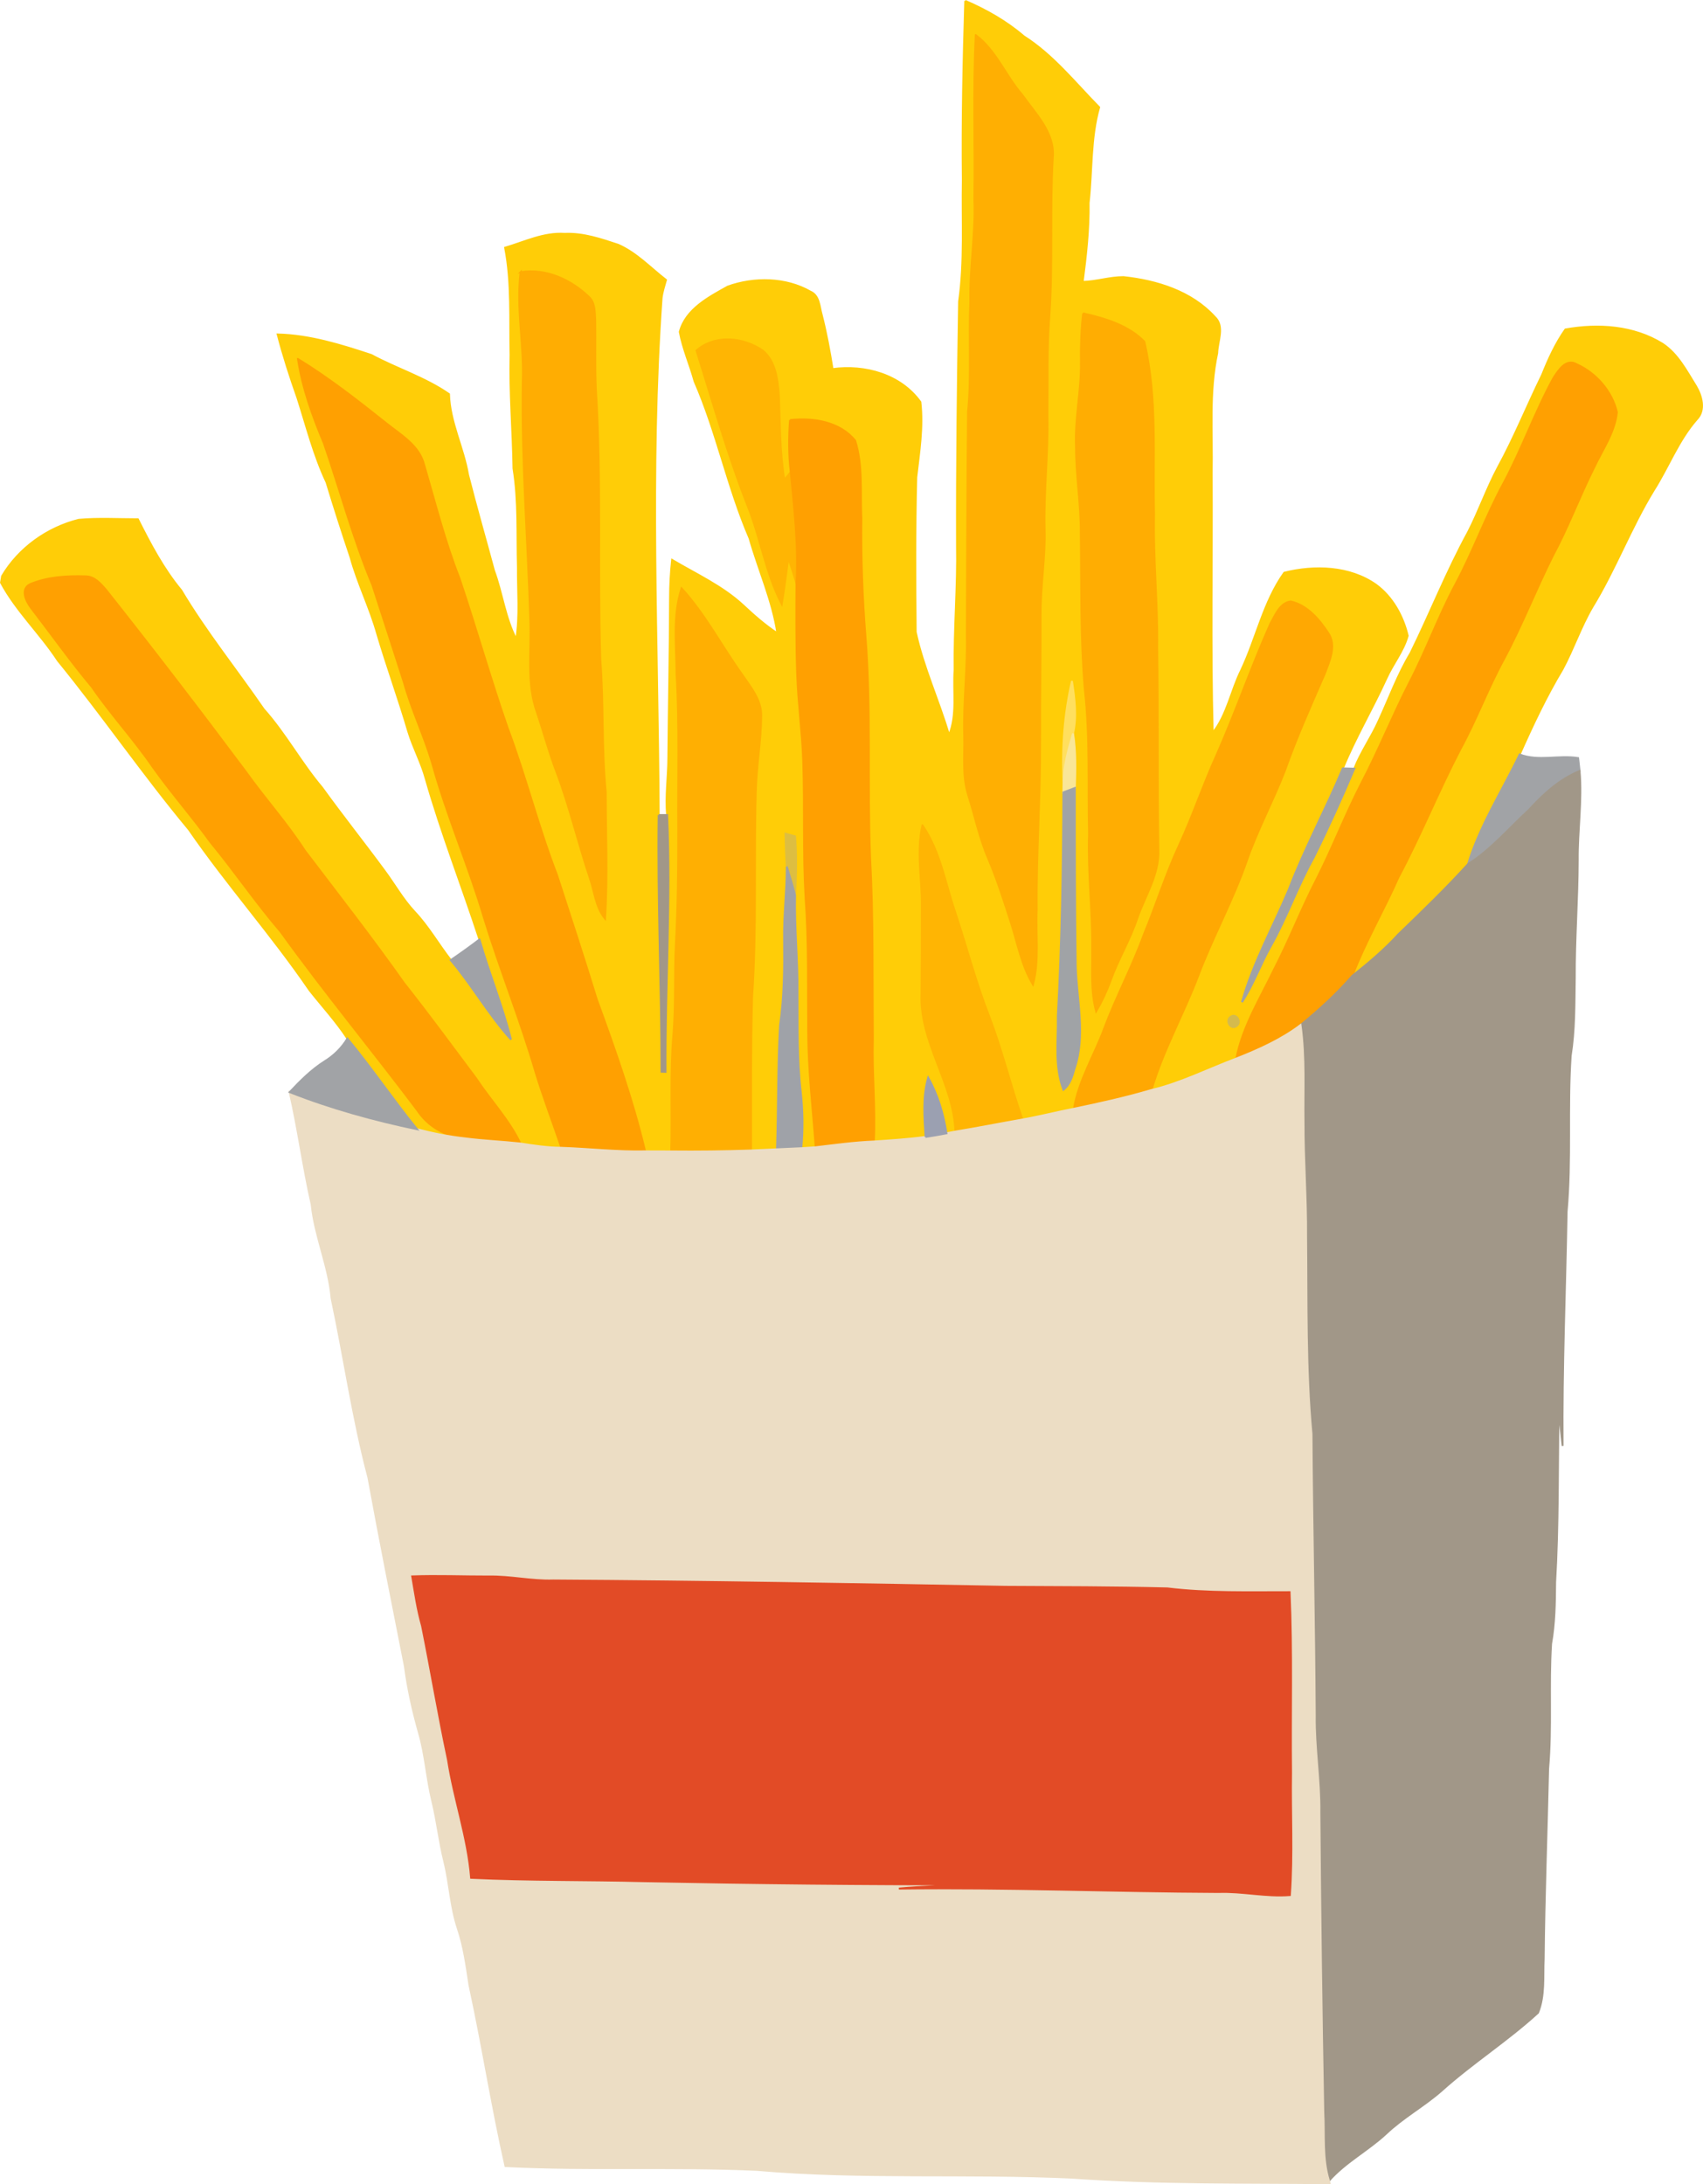
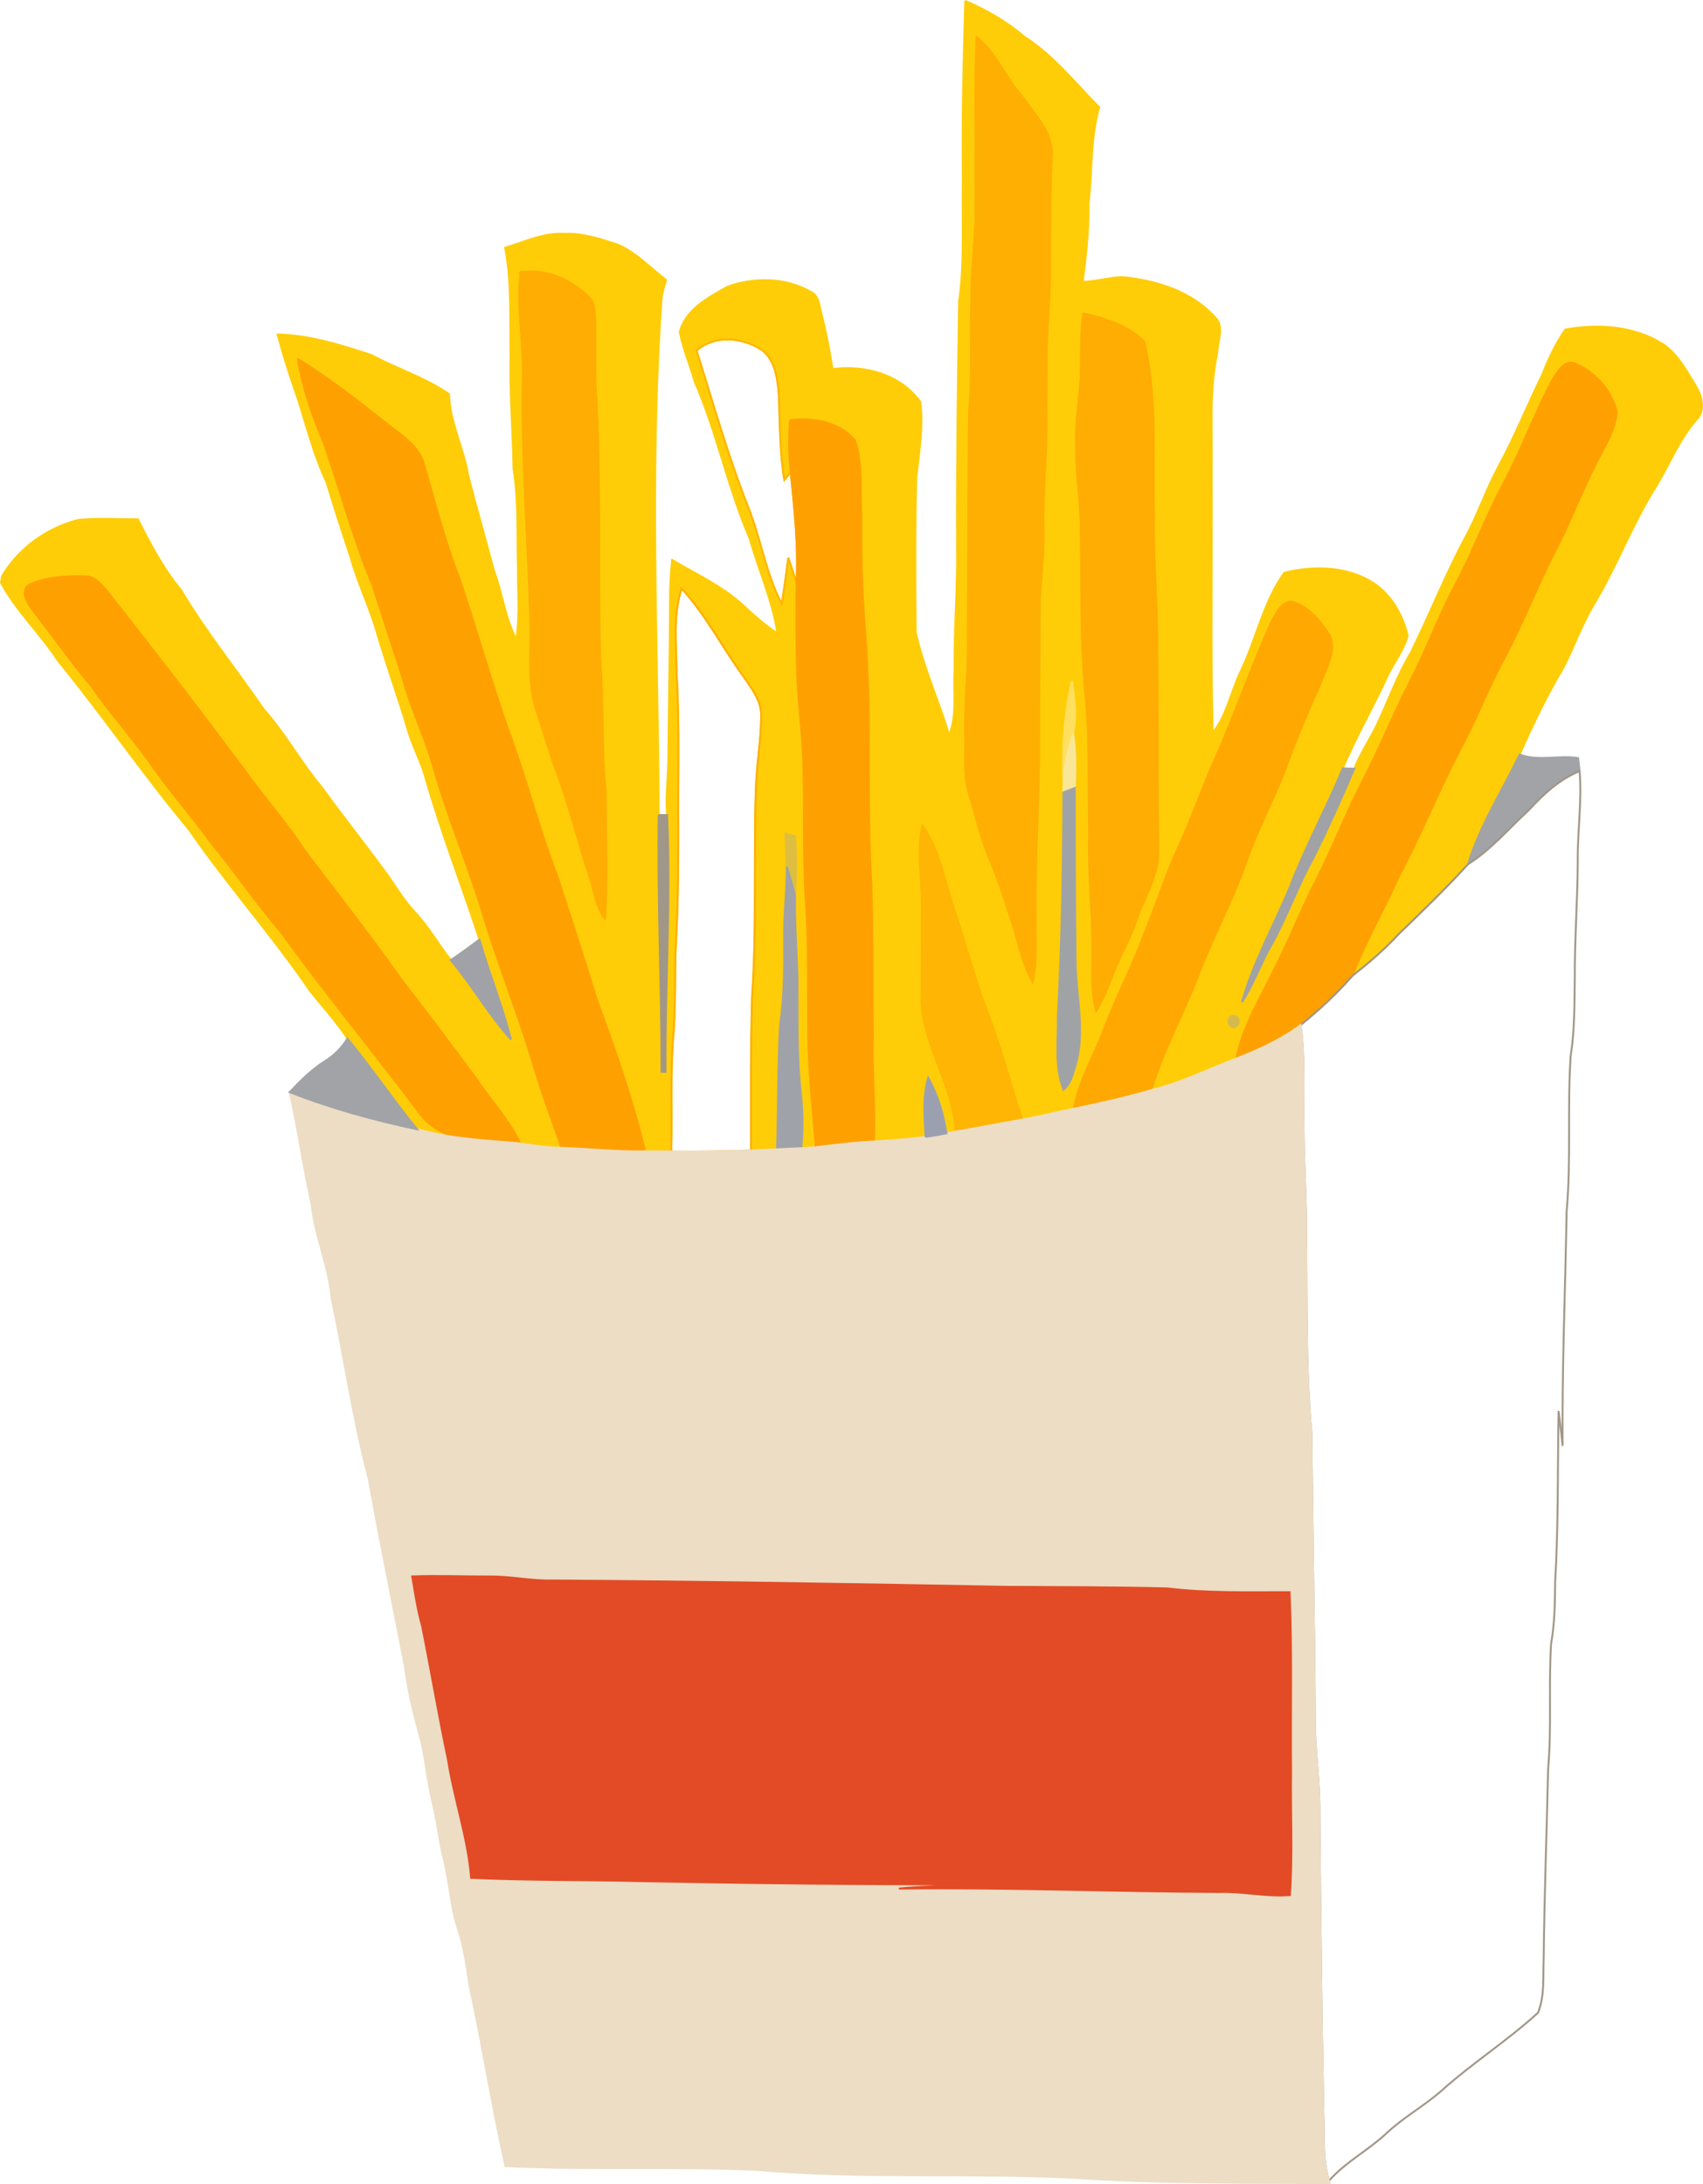
<svg xmlns="http://www.w3.org/2000/svg" width="448.14" height="574.75" version="1.1" viewBox="0 0 448.14 574.75">
  <g transform="translate(-3.47 -6.451)">
    <path d="m257.47 6.68c5.54 2.4 10.82 5.38 15.41 9.33 7.73 4.92 13.47 12.21 19.83 18.68-2.32 8.15-1.82 16.77-2.77 25.14 0.1 6.98-0.67 13.9-1.57 20.81 3.62-0.08 7.12-1.28 10.75-1.27 8.76 0.95 17.86 3.74 23.97 10.44 2.72 2.49 0.77 6.39 0.69 9.54-2.23 10.35-1.23 20.98-1.46 31.48 0.15 22.83-0.34 45.68 0.27 68.49 3.83-4.84 4.81-11.12 7.52-16.55 3.98-8.43 5.86-17.96 11.31-25.61 7.94-1.98 17.22-1.72 24.14 3.17 4.34 3.17 7.13 8.27 8.34 13.41-1.12 4.08-3.95 7.46-5.66 11.32-3.63 7.95-8.09 15.48-11.41 23.58-4.48 10.73-10.05 20.97-14.2 31.85-4.15 9.86-9.44 19.3-12.34 29.66 3.02-4.61 4.84-9.86 7.53-14.64 4.28-7.58 7.13-15.86 11.37-23.46 3.8-7.66 7.32-15.46 10.66-23.33 1.74-4.44 4.55-8.34 6.47-12.69 2.73-5.91 4.95-12.08 8.32-17.68 5.19-10.54 9.5-21.52 15.14-31.84 2.88-5.6 4.93-11.58 7.91-17.14 4.31-7.89 7.66-16.24 11.61-24.31 1.66-4.16 3.52-8.24 6.1-11.91 8.64-1.54 17.95-0.94 25.56 3.78 4.04 2.67 6.3 7.13 8.8 11.14 1.53 2.57 2.57 6.33 0.19 8.74-4.85 5.54-7.42 12.52-11.33 18.67-6.04 9.88-10.09 20.84-16.14 30.72-3.06 5.24-4.98 11.02-7.84 16.35-4.31 7.18-7.89 14.79-11.28 22.44-4.61 9.57-10.44 18.62-13.58 28.85-5.83 6.41-12.05 12.42-18.28 18.42-3.7 4.05-7.88 7.58-12.17 10.98 3.43-8.96 8.3-17.26 12.17-26.02 5.88-11.01 10.51-22.62 16.28-33.68 4.2-7.68 7.23-15.92 11.42-23.6 4.74-8.85 8.39-18.23 12.87-27.21 4.06-7.5 7-15.52 10.82-23.13 2.22-4.78 5.52-9.32 6.06-14.68-1.24-5.44-5.44-10.28-10.5-12.57-2.84-1.75-4.89 1.55-6.22 3.61-4.92 9.02-8.34 18.78-13.21 27.83-4.63 8.58-7.93 17.79-12.53 26.38-4.5 8.43-7.74 17.45-12.15 25.92-4.44 8.66-8.05 17.71-12.56 26.33-4.27 8.28-7.61 16.99-11.81 25.3-4.04 7.8-7.19 16.02-11.23 23.83-3.68 7.64-8.28 15.02-9.93 23.45-7.44 2.81-14.58 6.43-22.35 8.29 3.06-10.35 8.37-19.8 12.22-29.85 3.84-10.23 9.14-19.84 12.76-30.17 2.82-8.23 6.99-15.89 10.12-23.99 3.07-8.68 6.82-17.09 10.5-25.52 1.26-3.37 3.21-7.44 0.89-10.8-2.34-3.56-5.51-7.27-9.82-8.24-2.88 0.36-4.05 3.57-5.33 5.78-5.11 11.45-9.18 23.33-14.26 34.79-3.49 7.68-6.16 15.7-9.69 23.36-3.59 7.68-6.09 15.8-9.34 23.62-3.05 8.41-7.27 16.31-10.42 24.68-2.61 7.11-6.74 13.69-8.02 21.26-4.53 0.88-9 2.03-13.55 2.84-3.11-8.94-5.33-18.17-8.71-27.02-3.56-9.09-6.01-18.56-9.08-27.81-2.58-7.62-3.88-15.84-8.52-22.58-1.61 6.99-0.08 14.12-0.15 21.19 0.02 7.67-0.04 15.35-0.08 23.02-0.6 12.87 8.47 23.62 8.91 36.37-0.59 0.11-1.77 0.34-2.36 0.45-0.79-5.11-2.27-10.11-4.81-14.63-1.47 5.07-1 10.38-0.69 15.58-4.52 0.61-9.08 0.9-13.62 1.21 0.46-9-0.51-18-0.25-27-0.14-16 0.14-32.01-0.74-47.99-0.75-19.32 0.31-38.69-1.22-57.98-0.81-10.32-1.19-20.67-1.07-31.02-0.32-6.8 0.43-13.85-1.62-20.42-4.03-5.02-11.08-6.1-17.15-5.42-0.33 4.56-0.34 9.15 0.2 13.7-0.42 0.51-1.28 1.53-1.7 2.04-1.21-7.34-1.15-14.79-1.43-22.2-0.33-4.15-0.82-8.97-4.23-11.83-5.09-3.53-12.54-4.31-17.45-0.02 4.33 13.68 8.2 27.53 13.48 40.9 3.4 8.47 4.71 17.67 8.95 25.81 0.67-4.04 1.18-8.1 1.73-12.16 0.74 2.25 1.52 4.5 2.15 6.8-0.04 7.94-0.08 15.89 0.19 23.83 0.26 7.66 1.34 15.25 1.59 22.91 0.41 11.96-0.08 23.95 0.62 35.9 0.85 11.71 0.58 23.45 0.69 35.17 0.02 10.2 1.23 20.33 1.98 30.49-1.28 0.09-2.54 0.17-3.8 0.25 0.48-4.92 0.39-9.87-0.14-14.77-1.01-8.63-0.8-17.33-0.86-26 0.09-8.59-0.82-17.15-0.64-25.74 0.29-5.19 0.42-10.38 0-15.55-0.63-0.18-1.89-0.52-2.52-0.7 0.06 2.87 0.16 5.75 0.34 8.63 0.02 6.46-0.83 12.89-0.71 19.37 0.08 7.49 0.02 15-1.06 22.43-0.61 10.86-0.44 21.75-0.81 32.62-2.28 0.1-4.56 0.21-6.83 0.31 0.03-13.45-0.1-26.92 0.28-40.36 1.23-17.98 0.44-36.01 0.97-54.01 0.14-6.69 1.38-13.3 1.43-19.98 0.08-4.17-2.72-7.51-4.93-10.76-5.44-7.54-9.73-15.92-16.03-22.82-2.37 7.3-1.34 15.04-1.31 22.57 0.8 13.65 0.33 27.33 0.45 41 0.01 10-0.09 20.01-0.63 30-0.42 7.9 0.01 15.83-0.64 23.72-0.9 10.28-0.28 20.6-0.59 30.89-2.3-0.02-4.59-0.02-6.87-0.02-3.25-13.63-7.94-26.86-12.74-40-3.36-10.94-6.92-21.82-10.46-32.7-4.91-12.72-8.2-25.99-13-38.74-4.54-13.05-8.28-26.36-12.7-39.44-3.81-9.69-6.34-19.79-9.26-29.76-1.28-5.16-6.15-7.89-10-10.98-7.47-5.96-15.03-11.86-23.19-16.87 1.18 7.68 3.81 15.01 6.82 22.14 4.3 12.44 7.7 25.21 12.79 37.37 2.78 8.52 5.53 17.06 8.28 25.59 2.04 7.37 5.42 14.27 7.54 21.62 3.82 13.72 9.53 26.81 13.57 40.46 4.19 13.61 9.54 26.81 13.53 40.49 2.05 6.69 4.55 13.24 6.8 19.88-3.64-0.03-7.23-0.56-10.8-1.13-2.99-6.3-7.88-11.37-11.68-17.16-6.28-8.37-12.45-16.83-18.95-25.03-8.37-11.86-17.32-23.31-26.1-34.87-4.66-7.24-10.45-13.63-15.43-20.63-12.09-16.2-24.4-32.23-36.95-48.08-1.41-1.6-3.02-3.49-5.35-3.47-4.9-0.15-10.03 0.15-14.59 2.08-2.57 1.31-1.05 4.44 0.23 6.15 5.35 6.96 10.42 14.13 16.06 20.86 4.99 7.28 11.02 13.78 16.01 21.06 4.82 6.79 10.33 13.05 15.2 19.8 6.35 7.69 11.93 15.96 18.43 23.52 11.54 16.02 24.13 31.24 35.98 47.01 2.84 4.33 7.5 6.93 12.62 7.42-4.29-0.47-8.51-1.31-12.68-2.41-6.31-7.8-11.94-16.12-18.32-23.86-2.96-4.53-6.63-8.49-9.96-12.72-9.95-14.57-21.74-27.78-31.75-42.3-12-14.42-22.63-29.92-34.48-44.45-4.64-7.1-10.95-13.01-14.97-20.5 0.07-0.43 0.22-1.29 0.29-1.72 4.39-7.39 11.85-12.72 20.15-14.81 5.17-0.47 10.39-0.15 15.58-0.15 3.28 6.53 6.7 13.04 11.39 18.69 6.51 10.93 14.51 20.84 21.71 31.3 5.73 6.41 9.8 14.05 15.35 20.61 5.28 7.33 10.92 14.4 16.28 21.68 2.73 3.64 4.94 7.67 8.07 11.01 3.65 3.87 6.28 8.53 9.54 12.72 5.63 6.69 9.97 14.39 15.84 20.89-2.24-8.93-5.77-17.47-8.29-26.32-4.61-14.13-10.04-27.98-14.13-42.28-1.15-4.25-3.29-8.15-4.57-12.34-2.54-8.67-5.63-17.14-8.19-25.79-1.93-6.89-5.16-13.3-7.04-20.19-2.2-6.54-4.3-13.1-6.31-19.7-3.36-7.13-5.27-14.8-7.67-22.28-1.94-5.48-3.72-11.01-5.19-16.63 8.48 0.22 16.66 2.77 24.64 5.41 6.72 3.63 14.13 5.9 20.44 10.29 0.23 7.41 3.8 14.04 5.02 21.26 2.13 8.42 4.55 16.77 6.81 25.17 2.2 5.95 2.91 12.39 5.87 18.09 1-6.24 0.38-12.58 0.44-18.86-0.25-8.7 0.22-17.48-1.17-26.1-0.15-9.97-1.02-19.91-0.77-29.89-0.22-9.41 0.36-18.9-1.43-28.19 5.14-1.53 10.18-4.02 15.67-3.65 4.87-0.23 9.53 1.38 14.08 2.88 4.82 2.12 8.47 6.07 12.58 9.25-0.43 1.58-0.97 3.14-1.16 4.79-3.2 45.28-0.96 90.67-0.76 136.01-0.33 22.52 0.75 45.03 0.76 67.55 0.26 0.01 0.78 0.02 1.04 0.03-0.14-22.52 1.45-45.05 0.42-67.57-0.47-5.04 0.32-10.06 0.32-15.1 0.11-14 0.42-27.99 0.45-41.99 0-3.37 0.18-6.72 0.54-10.05 6.38 3.78 13.27 6.9 18.75 12 2.82 2.64 5.73 5.2 8.97 7.33-1.31-8.63-4.96-16.68-7.34-25.04-5.79-13.4-8.61-27.89-14.46-41.27-1.2-4.38-3.08-8.57-3.9-13.03 1.57-5.97 7.64-9.13 12.65-11.92 6.89-2.48 15.24-2.37 21.69 1.32 2.41 1.04 2.36 3.87 2.99 6.06 1.21 4.72 2.1 9.52 2.87 14.34 8.53-1.16 17.91 1.42 23.11 8.66 0.77 6.61-0.32 13.25-1.08 19.82-0.34 13.56-0.28 27.14-0.15 40.7 2.01 9.31 6.1 18.03 8.78 27.16 2.23-5.46 1.04-11.45 1.46-17.18-0.15-10.98 0.84-21.93 0.63-32.91-0.06-21.36 0.2-42.71 0.55-64.06 1.49-10.58 0.78-21.29 0.98-31.94-0.18-15.73 0.16-31.44 0.64-47.15m2.77 9.01c-0.73 14.36-0.15 28.76-0.37 43.14 0.39 9.03-1.25 17.98-1.05 27.01-0.43 9.65 0.34 19.32-0.61 28.96-0.22 19.67-0.21 39.35-0.32 59.03 0.2 8.68-0.93 17.32-0.69 26 0.16 5.26-0.56 10.68 1.05 15.8 1.78 5.58 2.95 11.38 5.29 16.78 2.34 5.53 4.17 11.25 6 16.96 1.74 5.44 2.76 11.19 5.75 16.15 1.71-6.43 0.68-13.13 0.99-19.69-0.15-14.68 0.97-29.33 0.88-44-0.03-11.34 0.17-22.67 0.14-34-0.02-7.35 1.26-14.64 1.05-22-0.27-10.01 0.98-19.99 0.75-30 0.11-8.81-0.17-17.63 0.51-26.41 0.96-13.78 0.09-27.61 0.89-41.39 0.65-6.61-4.52-11.63-8.03-16.61-4.37-5.03-6.8-11.62-12.23-15.73m-119.77 62.38c-1.2 9.59 0.96 19.14 0.57 28.75-0.35 21.03 1.35 42 1.99 63.01 0.32 8.09-1.06 16.5 1.81 24.28 1.76 5.23 3.18 10.58 5.17 15.74 3.38 9 5.58 18.38 8.63 27.5 1.29 3.63 1.52 7.75 4.04 10.84 0.72-11.11 0.19-22.27 0.18-33.4-1.14-11.63-0.51-23.33-1.44-34.98-0.72-23.64 0.35-47.33-1.16-70.95-0.27-6.03-0.06-12.06-0.16-18.09-0.16-2.15 0.03-4.69-1.73-6.25-4.71-4.51-11.28-7.53-17.9-6.45m148.03 10.85c-0.52 4.28-0.64 8.6-0.59 12.92 0.13 7.38-1.61 14.66-1.29 22.06-0.02 7.66 1.32 15.26 1.26 22.93 0.18 13.68-0.11 27.38 1.06 41.02 1.41 12.61 0.81 25.32 1.11 37.98-0.35 10.01 0.92 19.98 0.83 30 0.1 5.59-0.46 11.28 1.04 16.75 1.52-2.59 2.79-5.32 3.81-8.14 1.98-5.53 5.06-10.58 6.93-16.15 2.07-6.08 5.97-11.77 5.63-18.43-0.29-17.68-0.05-35.36-0.31-53.04 0.16-11.67-1.09-23.31-0.82-34.99-0.38-15.15 0.92-30.62-2.57-45.48-4.15-4.28-10.38-6.16-16.09-7.43m-5.16 123.26c-0.01 0.69-0.03 2.08-0.04 2.77-0.07 19.62-0.41 39.26-1.46 58.86 0.12 6.47-0.9 13.19 1.47 19.4 1.74-1.36 2.32-3.49 2.9-5.51 2.99-8.78 0.58-18.11 0.33-27.1-0.23-15.6-0.23-31.2-0.23-46.8 0.17-4.78 0.28-9.6-0.47-14.34 1.04-4.55 0.39-9.27-0.29-13.81-1.99 8.68-2.64 17.64-2.21 26.53m43.95 61.86c-1.49 0.96 0.08 3.56 1.57 2.39 1.47-0.98-0.09-3.59-1.57-2.39z" fill="#ffcd07" />
    <path d="m257.47 6.68c5.54 2.4 10.82 5.38 15.41 9.33 7.73 4.92 13.47 12.21 19.83 18.68-2.32 8.15-1.82 16.77-2.77 25.14 0.1 6.98-0.67 13.9-1.57 20.81 3.62-0.08 7.12-1.28 10.75-1.27 8.76 0.95 17.86 3.74 23.97 10.44 2.72 2.49 0.77 6.39 0.69 9.54-2.23 10.35-1.23 20.98-1.46 31.48 0.15 22.83-0.34 45.68 0.27 68.49 3.83-4.84 4.81-11.12 7.52-16.55 3.98-8.43 5.86-17.96 11.31-25.61 7.94-1.98 17.22-1.72 24.14 3.17 4.34 3.17 7.13 8.27 8.34 13.41-1.12 4.08-3.95 7.46-5.66 11.32-3.63 7.95-8.09 15.48-11.41 23.58-4.48 10.73-10.05 20.97-14.2 31.85-4.15 9.86-9.44 19.3-12.34 29.66 3.02-4.61 4.84-9.86 7.53-14.64 4.28-7.58 7.13-15.86 11.37-23.46 3.8-7.66 7.32-15.46 10.66-23.33 1.74-4.44 4.55-8.34 6.47-12.69 2.73-5.91 4.95-12.08 8.32-17.68 5.19-10.54 9.5-21.52 15.14-31.84 2.88-5.6 4.93-11.58 7.91-17.14 4.31-7.89 7.66-16.24 11.61-24.31 1.66-4.16 3.52-8.24 6.1-11.91 8.64-1.54 17.95-0.94 25.56 3.78 4.04 2.67 6.3 7.13 8.8 11.14 1.53 2.57 2.57 6.33 0.19 8.74-4.85 5.54-7.42 12.52-11.33 18.67-6.04 9.88-10.09 20.84-16.14 30.72-3.06 5.24-4.98 11.02-7.84 16.35-4.31 7.18-7.89 14.79-11.28 22.44-4.61 9.57-10.44 18.62-13.58 28.85-5.83 6.41-12.05 12.42-18.28 18.42-3.7 4.05-7.88 7.58-12.17 10.98 3.43-8.96 8.3-17.26 12.17-26.02 5.88-11.01 10.51-22.62 16.28-33.68 4.2-7.68 7.23-15.92 11.42-23.6 4.74-8.85 8.39-18.23 12.87-27.21 4.06-7.5 7-15.52 10.82-23.13 2.22-4.78 5.52-9.32 6.06-14.68-1.24-5.44-5.44-10.28-10.5-12.57-2.84-1.75-4.89 1.55-6.22 3.61-4.92 9.02-8.34 18.78-13.21 27.83-4.63 8.58-7.93 17.79-12.53 26.38-4.5 8.43-7.74 17.45-12.15 25.92-4.44 8.66-8.05 17.71-12.56 26.33-4.27 8.28-7.61 16.99-11.81 25.3-4.04 7.8-7.19 16.02-11.23 23.83-3.68 7.64-8.28 15.02-9.93 23.45-7.44 2.81-14.58 6.43-22.35 8.29 3.06-10.35 8.37-19.8 12.22-29.85 3.84-10.23 9.14-19.84 12.76-30.17 2.82-8.23 6.99-15.89 10.12-23.99 3.07-8.68 6.82-17.09 10.5-25.52 1.26-3.37 3.21-7.44 0.89-10.8-2.34-3.56-5.51-7.27-9.82-8.24-2.88 0.36-4.05 3.57-5.33 5.78-5.11 11.45-9.18 23.33-14.26 34.79-3.49 7.68-6.16 15.7-9.69 23.36-3.59 7.68-6.09 15.8-9.34 23.62-3.05 8.41-7.27 16.31-10.42 24.68-2.61 7.11-6.74 13.69-8.02 21.26-4.53 0.88-9 2.03-13.55 2.84-3.11-8.94-5.33-18.17-8.71-27.02-3.56-9.09-6.01-18.56-9.08-27.81-2.58-7.62-3.88-15.84-8.52-22.58-1.61 6.99-0.08 14.12-0.15 21.19 0.02 7.67-0.04 15.35-0.08 23.02-0.6 12.87 8.47 23.62 8.91 36.37-0.59 0.11-1.77 0.34-2.36 0.45-0.79-5.11-2.27-10.11-4.81-14.63-1.47 5.07-1 10.38-0.69 15.58-4.52 0.61-9.08 0.9-13.62 1.21 0.46-9-0.51-18-0.25-27-0.14-16 0.14-32.01-0.74-47.99-0.75-19.32 0.31-38.69-1.22-57.98-0.81-10.32-1.19-20.67-1.07-31.02-0.32-6.8 0.43-13.85-1.62-20.42-4.03-5.02-11.08-6.1-17.15-5.42-0.33 4.56-0.34 9.15 0.2 13.7-0.42 0.51-1.28 1.53-1.7 2.04-1.21-7.34-1.15-14.79-1.43-22.2-0.33-4.15-0.82-8.97-4.23-11.83-5.09-3.53-12.54-4.31-17.45-0.02 4.33 13.68 8.2 27.53 13.48 40.9 3.4 8.47 4.71 17.67 8.95 25.81 0.67-4.04 1.18-8.1 1.73-12.16 0.74 2.25 1.52 4.5 2.15 6.8-0.04 7.94-0.08 15.89 0.19 23.83 0.26 7.66 1.34 15.25 1.59 22.91 0.41 11.96-0.08 23.95 0.62 35.9 0.85 11.71 0.58 23.45 0.69 35.17 0.02 10.2 1.23 20.33 1.98 30.49-1.28 0.09-2.54 0.17-3.8 0.25 0.48-4.92 0.39-9.87-0.14-14.77-1.01-8.63-0.8-17.33-0.86-26 0.09-8.59-0.82-17.15-0.64-25.74 0.29-5.19 0.42-10.38 0-15.55-0.63-0.18-1.89-0.52-2.52-0.7 0.06 2.87 0.16 5.75 0.34 8.63 0.02 6.46-0.83 12.89-0.71 19.37 0.08 7.49 0.02 15-1.06 22.43-0.61 10.86-0.44 21.75-0.81 32.62-2.28 0.1-4.56 0.21-6.83 0.31 0.03-13.45-0.1-26.92 0.28-40.36 1.23-17.98 0.44-36.01 0.97-54.01 0.14-6.69 1.38-13.3 1.43-19.98 0.08-4.17-2.72-7.51-4.93-10.76-5.44-7.54-9.73-15.92-16.03-22.82-2.37 7.3-1.34 15.04-1.31 22.57 0.8 13.65 0.33 27.33 0.45 41 0.01 10-0.09 20.01-0.63 30-0.42 7.9 0.01 15.83-0.64 23.72-0.9 10.28-0.28 20.6-0.59 30.89-2.3-0.02-4.59-0.02-6.87-0.02-3.25-13.63-7.94-26.86-12.74-40-3.36-10.94-6.92-21.82-10.46-32.7-4.91-12.72-8.2-25.99-13-38.74-4.54-13.05-8.28-26.36-12.7-39.44-3.81-9.69-6.34-19.79-9.26-29.76-1.28-5.16-6.15-7.89-10-10.98-7.47-5.96-15.03-11.86-23.19-16.87 1.18 7.68 3.81 15.01 6.82 22.14 4.3 12.44 7.7 25.21 12.79 37.37 2.78 8.52 5.53 17.06 8.28 25.59 2.04 7.37 5.42 14.27 7.54 21.62 3.82 13.72 9.53 26.81 13.57 40.46 4.19 13.61 9.54 26.81 13.53 40.49 2.05 6.69 4.55 13.24 6.8 19.88-3.64-0.03-7.23-0.56-10.8-1.13-2.99-6.3-7.88-11.37-11.68-17.16-6.28-8.37-12.45-16.83-18.95-25.03-8.37-11.86-17.32-23.31-26.1-34.87-4.66-7.24-10.45-13.63-15.43-20.63-12.09-16.2-24.4-32.23-36.95-48.08-1.41-1.6-3.02-3.49-5.35-3.47-4.9-0.15-10.03 0.15-14.59 2.08-2.57 1.31-1.05 4.44 0.23 6.15 5.35 6.96 10.42 14.13 16.06 20.86 4.99 7.28 11.02 13.78 16.01 21.06 4.82 6.79 10.33 13.05 15.2 19.8 6.35 7.69 11.93 15.96 18.43 23.52 11.54 16.02 24.13 31.24 35.98 47.01 2.84 4.33 7.5 6.93 12.62 7.42-4.29-0.47-8.51-1.31-12.68-2.41-6.31-7.8-11.94-16.12-18.32-23.86-2.96-4.53-6.63-8.49-9.96-12.72-9.95-14.57-21.74-27.78-31.75-42.3-12-14.42-22.63-29.92-34.48-44.45-4.64-7.1-10.95-13.01-14.97-20.5 0.07-0.43 0.22-1.29 0.29-1.72 4.39-7.39 11.85-12.72 20.15-14.81 5.17-0.47 10.39-0.15 15.58-0.15 3.28 6.53 6.7 13.04 11.39 18.69 6.51 10.93 14.51 20.84 21.71 31.3 5.73 6.41 9.8 14.05 15.35 20.61 5.28 7.33 10.92 14.4 16.28 21.68 2.73 3.64 4.94 7.67 8.07 11.01 3.65 3.87 6.28 8.53 9.54 12.72 5.63 6.69 9.97 14.39 15.84 20.89-2.24-8.93-5.77-17.47-8.29-26.32-4.61-14.13-10.04-27.98-14.13-42.28-1.15-4.25-3.29-8.15-4.57-12.34-2.54-8.67-5.63-17.14-8.19-25.79-1.93-6.89-5.16-13.3-7.04-20.19-2.2-6.54-4.3-13.1-6.31-19.7-3.36-7.13-5.27-14.8-7.67-22.28-1.94-5.48-3.72-11.01-5.19-16.63 8.48 0.22 16.66 2.77 24.64 5.41 6.72 3.63 14.13 5.9 20.44 10.29 0.23 7.41 3.8 14.04 5.02 21.26 2.13 8.42 4.55 16.77 6.81 25.17 2.2 5.95 2.91 12.39 5.87 18.09 1-6.24 0.38-12.58 0.44-18.86-0.25-8.7 0.22-17.48-1.17-26.1-0.15-9.97-1.02-19.91-0.77-29.89-0.22-9.41 0.36-18.9-1.43-28.19 5.14-1.53 10.18-4.02 15.67-3.65 4.87-0.23 9.53 1.38 14.08 2.88 4.82 2.12 8.47 6.07 12.58 9.25-0.43 1.58-0.97 3.14-1.16 4.79-3.2 45.28-0.96 90.67-0.76 136.01-0.33 22.52 0.75 45.03 0.76 67.55 0.26 0.01 0.78 0.02 1.04 0.03-0.14-22.52 1.45-45.05 0.42-67.57-0.47-5.04 0.32-10.06 0.32-15.1 0.11-14 0.42-27.99 0.45-41.99 0-3.37 0.18-6.72 0.54-10.05 6.38 3.78 13.27 6.9 18.75 12 2.82 2.64 5.73 5.2 8.97 7.33-1.31-8.63-4.96-16.68-7.34-25.04-5.79-13.4-8.61-27.89-14.46-41.27-1.2-4.38-3.08-8.57-3.9-13.03 1.57-5.97 7.64-9.13 12.65-11.92 6.89-2.48 15.24-2.37 21.69 1.32 2.41 1.04 2.36 3.87 2.99 6.06 1.21 4.72 2.1 9.52 2.87 14.34 8.53-1.16 17.91 1.42 23.11 8.66 0.77 6.61-0.32 13.25-1.08 19.82-0.34 13.56-0.28 27.14-0.15 40.7 2.01 9.31 6.1 18.03 8.78 27.16 2.23-5.46 1.04-11.45 1.46-17.18-0.15-10.98 0.84-21.93 0.63-32.91-0.06-21.36 0.2-42.71 0.55-64.06 1.49-10.58 0.78-21.29 0.98-31.94-0.18-15.73 0.16-31.44 0.64-47.15m2.77 9.01c-0.73 14.36-0.15 28.76-0.37 43.14 0.39 9.03-1.25 17.98-1.05 27.01-0.43 9.65 0.34 19.32-0.61 28.96-0.22 19.67-0.21 39.35-0.32 59.03 0.2 8.68-0.93 17.32-0.69 26 0.16 5.26-0.56 10.68 1.05 15.8 1.78 5.58 2.95 11.38 5.29 16.78 2.34 5.53 4.17 11.25 6 16.96 1.74 5.44 2.76 11.19 5.75 16.15 1.71-6.43 0.68-13.13 0.99-19.69-0.15-14.68 0.97-29.33 0.88-44-0.03-11.34 0.17-22.67 0.14-34-0.02-7.35 1.26-14.64 1.05-22-0.27-10.01 0.98-19.99 0.75-30 0.11-8.81-0.17-17.63 0.51-26.41 0.96-13.78 0.09-27.61 0.89-41.39 0.65-6.61-4.52-11.63-8.03-16.61-4.37-5.03-6.8-11.62-12.23-15.73m-119.77 62.38c-1.2 9.59 0.96 19.14 0.57 28.75-0.35 21.03 1.35 42 1.99 63.01 0.32 8.09-1.06 16.5 1.81 24.28 1.76 5.23 3.18 10.58 5.17 15.74 3.38 9 5.58 18.38 8.63 27.5 1.29 3.63 1.52 7.75 4.04 10.84 0.72-11.11 0.19-22.27 0.18-33.4-1.14-11.63-0.51-23.33-1.44-34.98-0.72-23.64 0.35-47.33-1.16-70.95-0.27-6.03-0.06-12.06-0.16-18.09-0.16-2.15 0.03-4.69-1.73-6.25-4.71-4.51-11.28-7.53-17.9-6.45m148.03 10.85c-0.52 4.28-0.64 8.6-0.59 12.92 0.13 7.38-1.61 14.66-1.29 22.06-0.02 7.66 1.32 15.26 1.26 22.93 0.18 13.68-0.11 27.38 1.06 41.02 1.41 12.61 0.81 25.32 1.11 37.98-0.35 10.01 0.92 19.98 0.83 30 0.1 5.59-0.46 11.28 1.04 16.75 1.52-2.59 2.79-5.32 3.81-8.14 1.98-5.53 5.06-10.58 6.93-16.15 2.07-6.08 5.97-11.77 5.63-18.43-0.29-17.68-0.05-35.36-0.31-53.04 0.16-11.67-1.09-23.31-0.82-34.99-0.38-15.15 0.92-30.62-2.57-45.48-4.15-4.28-10.38-6.16-16.09-7.43m-5.16 123.26c-0.01 0.69-0.03 2.08-0.04 2.77-0.07 19.62-0.41 39.26-1.46 58.86 0.12 6.47-0.9 13.19 1.47 19.4 1.74-1.36 2.32-3.49 2.9-5.51 2.99-8.78 0.58-18.11 0.33-27.1-0.23-15.6-0.23-31.2-0.23-46.8 0.17-4.78 0.28-9.6-0.47-14.34 1.04-4.55 0.39-9.27-0.29-13.81-1.99 8.68-2.64 17.64-2.21 26.53m43.95 61.86c-1.49 0.96 0.08 3.56 1.57 2.39 1.47-0.98-0.09-3.59-1.57-2.39z" fill-opacity="0" stroke="#ffcd07" stroke-width=".5" />
    <path d="m260.24 15.69c5.43 4.11 7.86 10.7 12.23 15.73 3.51 4.98 8.68 10 8.03 16.61-0.8 13.78 0.07 27.61-0.89 41.39-0.68 8.78-0.4 17.6-0.51 26.41 0.23 10.01-1.02 19.99-0.75 30 0.21 7.36-1.07 14.65-1.05 22 0.03 11.33-0.17 22.66-0.14 34 0.09 14.67-1.03 29.32-0.88 44-0.31 6.56 0.72 13.26-0.99 19.69-2.99-4.96-4.01-10.71-5.75-16.15-1.83-5.71-3.66-11.43-6-16.96-2.34-5.4-3.51-11.2-5.29-16.78-1.61-5.12-0.89-10.54-1.05-15.8-0.24-8.68 0.89-17.32 0.69-26 0.11-19.68 0.1-39.36 0.32-59.03 0.95-9.64 0.18-19.31 0.61-28.96-0.2-9.03 1.44-17.98 1.05-27.01 0.22-14.38-0.36-28.78 0.37-43.14z" fill="#ffaf02" />
-     <path d="m260.24 15.69c5.43 4.11 7.86 10.7 12.23 15.73 3.51 4.98 8.68 10 8.03 16.61-0.8 13.78 0.07 27.61-0.89 41.39-0.68 8.78-0.4 17.6-0.51 26.41 0.23 10.01-1.02 19.99-0.75 30 0.21 7.36-1.07 14.65-1.05 22 0.03 11.33-0.17 22.66-0.14 34 0.09 14.67-1.03 29.32-0.88 44-0.31 6.56 0.72 13.26-0.99 19.69-2.99-4.96-4.01-10.71-5.75-16.15-1.83-5.71-3.66-11.43-6-16.96-2.34-5.4-3.51-11.2-5.29-16.78-1.61-5.12-0.89-10.54-1.05-15.8-0.24-8.68 0.89-17.32 0.69-26 0.11-19.68 0.1-39.36 0.32-59.03 0.95-9.64 0.18-19.31 0.61-28.96-0.2-9.03 1.44-17.98 1.05-27.01 0.22-14.38-0.36-28.78 0.37-43.14z" fill-opacity="0" stroke="#ffaf02" stroke-width=".5" />
    <path d="m140.47 78.07c6.62-1.08 13.19 1.94 17.9 6.45 1.76 1.56 1.57 4.1 1.73 6.25 0.1 6.03-0.11 12.06 0.16 18.09 1.51 23.62 0.44 47.31 1.16 70.95 0.93 11.65 0.3 23.35 1.44 34.98 0.01 11.13 0.54 22.29-0.18 33.4-2.52-3.09-2.75-7.21-4.04-10.84-3.05-9.12-5.25-18.5-8.63-27.5-1.99-5.16-3.41-10.51-5.17-15.74-2.87-7.78-1.49-16.19-1.81-24.28-0.64-21.01-2.34-41.98-1.99-63.01 0.39-9.61-1.77-19.16-0.57-28.75z" fill="#ffad02" />
    <path d="m140.47 78.07c6.62-1.08 13.19 1.94 17.9 6.45 1.76 1.56 1.57 4.1 1.73 6.25 0.1 6.03-0.11 12.06 0.16 18.09 1.51 23.62 0.44 47.31 1.16 70.95 0.93 11.65 0.3 23.35 1.44 34.98 0.01 11.13 0.54 22.29-0.18 33.4-2.52-3.09-2.75-7.21-4.04-10.84-3.05-9.12-5.25-18.5-8.63-27.5-1.99-5.16-3.41-10.51-5.17-15.74-2.87-7.78-1.49-16.19-1.81-24.28-0.64-21.01-2.34-41.98-1.99-63.01 0.39-9.61-1.77-19.16-0.57-28.75z" fill-opacity="0" stroke="#ffad02" stroke-width=".5" />
    <path d="m288.5 88.92c5.71 1.27 11.94 3.15 16.09 7.43 3.49 14.86 2.19 30.33 2.57 45.48-0.27 11.68 0.98 23.32 0.82 34.99 0.26 17.68 0.02 35.36 0.31 53.04 0.34 6.66-3.56 12.35-5.63 18.43-1.87 5.57-4.95 10.62-6.93 16.15-1.02 2.82-2.29 5.55-3.81 8.14-1.5-5.47-0.94-11.16-1.04-16.75 0.09-10.02-1.18-19.99-0.83-30-0.3-12.66 0.3-25.37-1.11-37.98-1.17-13.64-0.88-27.34-1.06-41.02 0.06-7.67-1.28-15.27-1.26-22.93-0.32-7.4 1.42-14.68 1.29-22.06-0.05-4.32 0.07-8.64 0.59-12.92z" fill="#ffad02" />
    <path d="m288.5 88.92c5.71 1.27 11.94 3.15 16.09 7.43 3.49 14.86 2.19 30.33 2.57 45.48-0.27 11.68 0.98 23.32 0.82 34.99 0.26 17.68 0.02 35.36 0.31 53.04 0.34 6.66-3.56 12.35-5.63 18.43-1.87 5.57-4.95 10.62-6.93 16.15-1.02 2.82-2.29 5.55-3.81 8.14-1.5-5.47-0.94-11.16-1.04-16.75 0.09-10.02-1.18-19.99-0.83-30-0.3-12.66 0.3-25.37-1.11-37.98-1.17-13.64-0.88-27.34-1.06-41.02 0.06-7.67-1.28-15.27-1.26-22.93-0.32-7.4 1.42-14.68 1.29-22.06-0.05-4.32 0.07-8.64 0.59-12.92z" fill-opacity="0" stroke="#ffad02" stroke-width=".5" />
-     <path d="m186.75 98.69c4.91-4.29 12.36-3.51 17.45 0.02 3.41 2.86 3.9 7.68 4.23 11.83 0.28 7.41 0.22 14.86 1.43 22.2 0.42-0.51 1.28-1.53 1.7-2.04 0.95 9.75 2.08 19.53 1.5 29.34-0.63-2.3-1.41-4.55-2.15-6.8-0.55 4.06-1.06 8.12-1.73 12.16-4.24-8.14-5.55-17.34-8.95-25.81-5.28-13.37-9.15-27.22-13.48-40.9z" fill="#ffb503" />
    <path d="m186.75 98.69c4.91-4.29 12.36-3.51 17.45 0.02 3.41 2.86 3.9 7.68 4.23 11.83 0.28 7.41 0.22 14.86 1.43 22.2 0.42-0.51 1.28-1.53 1.7-2.04 0.95 9.75 2.08 19.53 1.5 29.34-0.63-2.3-1.41-4.55-2.15-6.8-0.55 4.06-1.06 8.12-1.73 12.16-4.24-8.14-5.55-17.34-8.95-25.81-5.28-13.37-9.15-27.22-13.48-40.9z" fill-opacity="0" stroke="#ffb503" stroke-width=".5" />
    <path d="m81.884 100.93c8.16 5.01 15.72 10.91 23.19 16.87 3.85 3.09 8.72 5.82 10 10.98 2.92 9.97 5.45 20.07 9.26 29.76 4.42 13.08 8.16 26.39 12.7 39.44 4.8 12.75 8.09 26.02 13 38.74 3.54 10.88 7.1 21.76 10.46 32.7 4.8 13.14 9.49 26.37 12.74 40-7.36 0.16-14.68-0.68-22.02-0.94-2.25-6.64-4.75-13.19-6.8-19.88-3.99-13.68-9.34-26.88-13.53-40.49-4.04-13.65-9.75-26.74-13.57-40.46-2.12-7.35-5.5-14.25-7.54-21.62-2.75-8.53-5.5-17.07-8.28-25.59-5.09-12.16-8.49-24.93-12.79-37.37-3.01-7.13-5.64-14.46-6.82-22.14z" fill="#ffa001" />
    <path d="m81.884 100.93c8.16 5.01 15.72 10.91 23.19 16.87 3.85 3.09 8.72 5.82 10 10.98 2.92 9.97 5.45 20.07 9.26 29.76 4.42 13.08 8.16 26.39 12.7 39.44 4.8 12.75 8.09 26.02 13 38.74 3.54 10.88 7.1 21.76 10.46 32.7 4.8 13.14 9.49 26.37 12.74 40-7.36 0.16-14.68-0.68-22.02-0.94-2.25-6.64-4.75-13.19-6.8-19.88-3.99-13.68-9.34-26.88-13.53-40.49-4.04-13.65-9.75-26.74-13.57-40.46-2.12-7.35-5.5-14.25-7.54-21.62-2.75-8.53-5.5-17.07-8.28-25.59-5.09-12.16-8.49-24.93-12.79-37.37-3.01-7.13-5.64-14.46-6.82-22.14z" fill-opacity="0" stroke="#ffa001" stroke-width=".5" />
    <path d="m412.23 105.96c1.33-2.06 3.38-5.36 6.22-3.61 5.06 2.29 9.26 7.13 10.5 12.57-0.54 5.36-3.84 9.9-6.06 14.68-3.82 7.61-6.76 15.63-10.82 23.13-4.48 8.98-8.13 18.36-12.87 27.21-4.19 7.68-7.22 15.92-11.42 23.6-5.77 11.06-10.4 22.67-16.28 33.68-3.87 8.76-8.74 17.06-12.17 26.02-4.12 4.74-8.77 8.99-13.63 12.95-5.11 3.85-10.98 6.48-16.89 8.81 1.65-8.43 6.25-15.81 9.93-23.45 4.04-7.81 7.19-16.03 11.23-23.83 4.2-8.31 7.54-17.02 11.81-25.3 4.51-8.62 8.12-17.67 12.56-26.33 4.41-8.47 7.65-17.49 12.15-25.92 4.6-8.59 7.9-17.8 12.53-26.38 4.87-9.05 8.29-18.81 13.21-27.83z" fill="#ffa001" />
    <path d="m412.23 105.96c1.33-2.06 3.38-5.36 6.22-3.61 5.06 2.29 9.26 7.13 10.5 12.57-0.54 5.36-3.84 9.9-6.06 14.68-3.82 7.61-6.76 15.63-10.82 23.13-4.48 8.98-8.13 18.36-12.87 27.21-4.19 7.68-7.22 15.92-11.42 23.6-5.77 11.06-10.4 22.67-16.28 33.68-3.87 8.76-8.74 17.06-12.17 26.02-4.12 4.74-8.77 8.99-13.63 12.95-5.11 3.85-10.98 6.48-16.89 8.81 1.65-8.43 6.25-15.81 9.93-23.45 4.04-7.81 7.19-16.03 11.23-23.83 4.2-8.31 7.54-17.02 11.81-25.3 4.51-8.62 8.12-17.67 12.56-26.33 4.41-8.47 7.65-17.49 12.15-25.92 4.6-8.59 7.9-17.8 12.53-26.38 4.87-9.05 8.29-18.81 13.21-27.83z" fill-opacity="0" stroke="#ffa001" stroke-width=".5" />
    <path d="m211.36 117c6.07-0.68 13.12 0.4 17.15 5.42 2.05 6.57 1.3 13.62 1.62 20.42-0.12 10.35 0.26 20.7 1.07 31.02 1.53 19.29 0.47 38.66 1.22 57.98 0.88 15.98 0.6 31.99 0.74 47.99-0.26 9 0.71 18 0.25 27-5.13 0.2-10.2 0.91-15.28 1.51-0.75-10.16-1.96-20.29-1.98-30.49-0.11-11.72 0.16-23.46-0.69-35.17-0.7-11.95-0.21-23.94-0.62-35.9-0.25-7.66-1.33-15.25-1.59-22.91-0.27-7.94-0.23-15.89-0.19-23.83 0.58-9.81-0.55-19.59-1.5-29.34-0.54-4.55-0.53-9.14-0.2-13.7z" fill="#ffa001" />
    <path d="m211.36 117c6.07-0.68 13.12 0.4 17.15 5.42 2.05 6.57 1.3 13.62 1.62 20.42-0.12 10.35 0.26 20.7 1.07 31.02 1.53 19.29 0.47 38.66 1.22 57.98 0.88 15.98 0.6 31.99 0.74 47.99-0.26 9 0.71 18 0.25 27-5.13 0.2-10.2 0.91-15.28 1.51-0.75-10.16-1.96-20.29-1.98-30.49-0.11-11.72 0.16-23.46-0.69-35.17-0.7-11.95-0.21-23.94-0.62-35.9-0.25-7.66-1.33-15.25-1.59-22.91-0.27-7.94-0.23-15.89-0.19-23.83 0.58-9.81-0.55-19.59-1.5-29.34-0.54-4.55-0.53-9.14-0.2-13.7z" fill-opacity="0" stroke="#ffa001" stroke-width=".5" />
    <path d="m11.364 160.19c4.56-1.93 9.69-2.23 14.59-2.08 2.33-0.02 3.94 1.87 5.35 3.47 12.55 15.85 24.86 31.88 36.95 48.08 4.98 7 10.77 13.39 15.43 20.63 8.78 11.56 17.73 23.01 26.1 34.87 6.5 8.2 12.67 16.66 18.95 25.03 3.8 5.79 8.69 10.86 11.68 17.16-4.84-0.52-9.7-0.71-14.52-1.34-5.12-0.49-9.78-3.09-12.62-7.42-11.85-15.77-24.44-30.99-35.98-47.01-6.5-7.56-12.08-15.83-18.43-23.52-4.87-6.75-10.38-13.01-15.2-19.8-4.99-7.28-11.02-13.78-16.01-21.06-5.64-6.73-10.71-13.9-16.06-20.86-1.28-1.71-2.8-4.84-0.23-6.15z" fill="#ffa001" />
    <path d="m11.364 160.19c4.56-1.93 9.69-2.23 14.59-2.08 2.33-0.02 3.94 1.87 5.35 3.47 12.55 15.85 24.86 31.88 36.95 48.08 4.98 7 10.77 13.39 15.43 20.63 8.78 11.56 17.73 23.01 26.1 34.87 6.5 8.2 12.67 16.66 18.95 25.03 3.8 5.79 8.69 10.86 11.68 17.16-4.84-0.52-9.7-0.71-14.52-1.34-5.12-0.49-9.78-3.09-12.62-7.42-11.85-15.77-24.44-30.99-35.98-47.01-6.5-7.56-12.08-15.83-18.43-23.52-4.87-6.75-10.38-13.01-15.2-19.8-4.99-7.28-11.02-13.78-16.01-21.06-5.64-6.73-10.71-13.9-16.06-20.86-1.28-1.71-2.8-4.84-0.23-6.15z" fill-opacity="0" stroke="#ffa001" stroke-width=".5" />
-     <path d="m181.51 183.83c-0.03-7.53-1.06-15.27 1.31-22.57 6.3 6.9 10.59 15.28 16.03 22.82 2.21 3.25 5.01 6.59 4.93 10.76-0.05 6.68-1.29 13.29-1.43 19.98-0.53 18 0.26 36.03-0.97 54.01-0.38 13.44-0.25 26.91-0.28 40.36-7 0.24-14.01 0.32-21 0.25 0.31-10.29-0.31-20.61 0.59-30.89 0.65-7.89 0.22-15.82 0.64-23.72 0.54-9.99 0.64-20 0.63-30-0.12-13.67 0.35-27.35-0.45-41z" fill="#ffaf02" />
    <path d="m181.51 183.83c-0.03-7.53-1.06-15.27 1.31-22.57 6.3 6.9 10.59 15.28 16.03 22.82 2.21 3.25 5.01 6.59 4.93 10.76-0.05 6.68-1.29 13.29-1.43 19.98-0.53 18 0.26 36.03-0.97 54.01-0.38 13.44-0.25 26.91-0.28 40.36-7 0.24-14.01 0.32-21 0.25 0.31-10.29-0.31-20.61 0.59-30.89 0.65-7.89 0.22-15.82 0.64-23.72 0.54-9.99 0.64-20 0.63-30-0.12-13.67 0.35-27.35-0.45-41z" fill-opacity="0" stroke="#ffaf02" stroke-width=".5" />
    <path d="m337.8 170.5c1.28-2.21 2.45-5.42 5.33-5.78 4.31 0.97 7.48 4.68 9.82 8.24 2.32 3.36 0.37 7.43-0.89 10.8-3.68 8.43-7.43 16.84-10.5 25.52-3.13 8.1-7.3 15.76-10.12 23.99-3.62 10.33-8.92 19.94-12.76 30.17-3.85 10.05-9.16 19.5-12.22 29.85-6.71 1.98-13.55 3.5-20.39 4.92 1.28-7.57 5.41-14.15 8.02-21.26 3.15-8.37 7.37-16.27 10.42-24.68 3.25-7.82 5.75-15.94 9.34-23.62 3.53-7.66 6.2-15.68 9.69-23.36 5.08-11.46 9.15-23.34 14.26-34.79z" fill="#ffa802" />
    <path d="m337.8 170.5c1.28-2.21 2.45-5.42 5.33-5.78 4.31 0.97 7.48 4.68 9.82 8.24 2.32 3.36 0.37 7.43-0.89 10.8-3.68 8.43-7.43 16.84-10.5 25.52-3.13 8.1-7.3 15.76-10.12 23.99-3.62 10.33-8.92 19.94-12.76 30.17-3.85 10.05-9.16 19.5-12.22 29.85-6.71 1.98-13.55 3.5-20.39 4.92 1.28-7.57 5.41-14.15 8.02-21.26 3.15-8.37 7.37-16.27 10.42-24.68 3.25-7.82 5.75-15.94 9.34-23.62 3.53-7.66 6.2-15.68 9.69-23.36 5.08-11.46 9.15-23.34 14.26-34.79z" fill-opacity="0" stroke="#ffa802" stroke-width=".5" />
-     <path d="m283.34 212.18c-0.43-8.89 0.22-17.85 2.21-26.53 0.68 4.54 1.33 9.26 0.29 13.81-1.21 4.15-2.41 8.36-2.5 12.72z" fill="#ffdf5e" />
+     <path d="m283.34 212.18c-0.43-8.89 0.22-17.85 2.21-26.53 0.68 4.54 1.33 9.26 0.29 13.81-1.21 4.15-2.41 8.36-2.5 12.72" fill="#ffdf5e" />
    <path d="m283.34 212.18c-0.43-8.89 0.22-17.85 2.21-26.53 0.68 4.54 1.33 9.26 0.29 13.81-1.21 4.15-2.41 8.36-2.5 12.72z" fill-opacity="0" stroke="#ffdf5e" stroke-width=".5" />
    <path d="m283.34 212.18c0.09-4.36 1.29-8.57 2.5-12.72 0.75 4.74 0.64 9.56 0.47 14.34-1.01 0.37-2.01 0.76-3.01 1.15 0.01-0.69 0.03-2.08 0.04-2.77z" fill="#f9e697" />
    <path d="m283.34 212.18c0.09-4.36 1.29-8.57 2.5-12.72 0.75 4.74 0.64 9.56 0.47 14.34-1.01 0.37-2.01 0.76-3.01 1.15 0.01-0.69 0.03-2.08 0.04-2.77z" fill-opacity="0" stroke="#f9e697" stroke-width=".5" />
    <path d="m389.78 233.84c3.14-10.23 8.97-19.28 13.58-28.85 4.95 1.9 10.26 0.11 15.39 0.94 0.11 1.13 0.24 2.26 0.38 3.41-5.29 2.18-9.52 6.06-13.32 10.22-5.27 4.84-9.94 10.42-16.03 14.28z" fill="#a1a3a6" />
    <path d="m389.78 233.84c3.14-10.23 8.97-19.28 13.58-28.85 4.95 1.9 10.26 0.11 15.39 0.94 0.11 1.13 0.24 2.26 0.38 3.41-5.29 2.18-9.52 6.06-13.32 10.22-5.27 4.84-9.94 10.42-16.03 14.28z" fill-opacity="0" stroke="#a1a3a6" stroke-width=".5" />
    <path d="m356.83 208.64c0.75 0.02 2.26 0.06 3.02 0.08-3.34 7.87-6.86 15.67-10.66 23.33-4.24 7.6-7.09 15.88-11.37 23.46-2.69 4.78-4.51 10.03-7.53 14.64 2.9-10.36 8.19-19.8 12.34-29.66 4.15-10.88 9.72-21.12 14.2-31.85z" fill="#a0a2a6" />
    <path d="m356.83 208.64c0.75 0.02 2.26 0.06 3.02 0.08-3.34 7.87-6.86 15.67-10.66 23.33-4.24 7.6-7.09 15.88-11.37 23.46-2.69 4.78-4.51 10.03-7.53 14.64 2.9-10.36 8.19-19.8 12.34-29.66 4.15-10.88 9.72-21.12 14.2-31.85z" fill-opacity="0" stroke="#a0a2a6" stroke-width=".5" />
-     <path d="m405.81 219.56c3.8-4.16 8.03-8.04 13.32-10.22 0.67 7.84-0.55 15.65-0.48 23.49-0.02 10.34-0.83 20.66-0.78 31-0.11 6.82 0 13.68-1.08 20.45-0.91 13.64 0.16 27.36-1.07 41-0.34 20.55-1.23 41.09-1.05 61.64-0.36-3.07-0.65-6.15-1.07-9.2-0.25 15.04-0.02 30.1-0.9 45.12-0.04 5.39-0.11 10.8-1.06 16.13-0.7 10.94 0.19 21.93-0.78 32.87-0.37 16.67-1.01 33.33-1.17 50.01-0.23 4.74 0.33 9.71-1.49 14.22-8.01 7.35-17.28 13.23-25.38 20.51-4.64 4.09-10.15 7.07-14.64 11.35-4.77 4.42-10.67 7.46-15 12.37-1.83-5.86-1.16-12.06-1.49-18.09-0.49-26.28-0.81-52.56-1.02-78.84 0.11-8.54-1.33-17-1.22-25.53-0.14-24.68-0.7-49.36-0.86-74.04-1.59-17.28-1.23-34.64-1.42-51.97 0.07-10-0.7-19.99-0.68-29.99-0.13-8.55 0.4-17.15-0.79-25.65 4.86-3.96 9.51-8.21 13.63-12.95 4.29-3.4 8.47-6.93 12.17-10.98 6.23-6 12.45-12.01 18.28-18.42 6.09-3.86 10.76-9.44 16.03-14.28z" fill="#a19788" />
    <path d="m405.81 219.56c3.8-4.16 8.03-8.04 13.32-10.22 0.67 7.84-0.55 15.65-0.48 23.49-0.02 10.34-0.83 20.66-0.78 31-0.11 6.82 0 13.68-1.08 20.45-0.91 13.64 0.16 27.36-1.07 41-0.34 20.55-1.23 41.09-1.05 61.64-0.36-3.07-0.65-6.15-1.07-9.2-0.25 15.04-0.02 30.1-0.9 45.12-0.04 5.39-0.11 10.8-1.06 16.13-0.7 10.94 0.19 21.93-0.78 32.87-0.37 16.67-1.01 33.33-1.17 50.01-0.23 4.74 0.33 9.71-1.49 14.22-8.01 7.35-17.28 13.23-25.38 20.51-4.64 4.09-10.15 7.07-14.64 11.35-4.77 4.42-10.67 7.46-15 12.37-1.83-5.86-1.16-12.06-1.49-18.09-0.49-26.28-0.81-52.56-1.02-78.84 0.11-8.54-1.33-17-1.22-25.53-0.14-24.68-0.7-49.36-0.86-74.04-1.59-17.28-1.23-34.64-1.42-51.97 0.07-10-0.7-19.99-0.68-29.99-0.13-8.55 0.4-17.15-0.79-25.65 4.86-3.96 9.51-8.21 13.63-12.95 4.29-3.4 8.47-6.93 12.17-10.98 6.23-6 12.45-12.01 18.28-18.42 6.09-3.86 10.76-9.44 16.03-14.28z" fill-opacity="0" stroke="#a19788" stroke-width=".5" />
    <path d="m283.3 214.95c1-0.39 2-0.78 3.01-1.15 0 15.6 0 31.2 0.23 46.8 0.25 8.99 2.66 18.32-0.33 27.1-0.58 2.02-1.16 4.15-2.9 5.51-2.37-6.21-1.35-12.93-1.47-19.4 1.05-19.6 1.39-39.24 1.46-58.86z" fill="#a0a3a6" />
    <path d="m283.3 214.95c1-0.39 2-0.78 3.01-1.15 0 15.6 0 31.2 0.23 46.8 0.25 8.99 2.66 18.32-0.33 27.1-0.58 2.02-1.16 4.15-2.9 5.51-2.37-6.21-1.35-12.93-1.47-19.4 1.05-19.6 1.39-39.24 1.46-58.86z" fill-opacity="0" stroke="#a0a3a6" stroke-width=".5" />
    <path d="m176.8 220.92c0.56 0 1.67 0.01 2.22 0.01 1.03 22.52-0.56 45.05-0.42 67.57-0.26-0.01-0.78-0.02-1.04-0.03-0.01-22.52-1.09-45.03-0.76-67.55z" fill="#a19788" />
    <path d="m176.8 220.92c0.56 0 1.67 0.01 2.22 0.01 1.03 22.52-0.56 45.05-0.42 67.57-0.26-0.01-0.78-0.02-1.04-0.03-0.01-22.52-1.09-45.03-0.76-67.55z" fill-opacity="0" stroke="#a19788" stroke-width=".5" />
    <path d="m246.21 223.64c4.64 6.74 5.94 14.96 8.52 22.58 3.07 9.25 5.52 18.72 9.08 27.81 3.38 8.85 5.6 18.08 8.71 27.02-5.88 1.03-11.73 2.2-17.63 3.17-0.44-12.75-9.51-23.5-8.91-36.37 0.04-7.67 0.1-15.35 0.08-23.02 0.07-7.07-1.46-14.2 0.15-21.19z" fill="#ffb503" />
    <path d="m246.21 223.64c4.64 6.74 5.94 14.96 8.52 22.58 3.07 9.25 5.52 18.72 9.08 27.81 3.38 8.85 5.6 18.08 8.71 27.02-5.88 1.03-11.73 2.2-17.63 3.17-0.44-12.75-9.51-23.5-8.91-36.37 0.04-7.67 0.1-15.35 0.08-23.02 0.07-7.07-1.46-14.2 0.15-21.19z" fill-opacity="0" stroke="#ffb503" stroke-width=".5" />
    <path d="m210.17 225.83c0.63 0.18 1.89 0.52 2.52 0.7 0.42 5.17 0.29 10.36 0 15.55-0.61-2.58-1.46-5.09-2.18-7.62-0.18-2.88-0.28-5.76-0.34-8.63z" fill="#ddbe41" />
    <path d="m210.17 225.83c0.63 0.18 1.89 0.52 2.52 0.7 0.42 5.17 0.29 10.36 0 15.55-0.61-2.58-1.46-5.09-2.18-7.62-0.18-2.88-0.28-5.76-0.34-8.63z" fill-opacity="0" stroke="#ddbe41" stroke-width=".5" />
    <path d="m210.51 234.46c0.72 2.53 1.57 5.04 2.18 7.62-0.18 8.59 0.73 17.15 0.64 25.74 0.06 8.67-0.15 17.37 0.86 26 0.53 4.9 0.62 9.85 0.14 14.77-2.14 0.09-4.27 0.18-6.4 0.29 0.37-10.87 0.2-21.76 0.81-32.62 1.08-7.43 1.14-14.94 1.06-22.43-0.12-6.48 0.73-12.91 0.71-19.37z" fill="#9fa2a8" />
    <path d="m210.51 234.46c0.72 2.53 1.57 5.04 2.18 7.62-0.18 8.59 0.73 17.15 0.64 25.74 0.06 8.67-0.15 17.37 0.86 26 0.53 4.9 0.62 9.85 0.14 14.77-2.14 0.09-4.27 0.18-6.4 0.29 0.37-10.87 0.2-21.76 0.81-32.62 1.08-7.43 1.14-14.94 1.06-22.43-0.12-6.48 0.73-12.91 0.71-19.37z" fill-opacity="0" stroke="#9fa2a8" stroke-width=".5" />
    <path d="m129.64 253.67c2.52 8.85 6.05 17.39 8.29 26.32-5.87-6.5-10.21-14.2-15.84-20.89 2.56-1.75 5.08-3.55 7.55-5.43z" fill="#a0a2a7" />
    <path d="m129.64 253.67c2.52 8.85 6.05 17.39 8.29 26.32-5.87-6.5-10.21-14.2-15.84-20.89 2.56-1.75 5.08-3.55 7.55-5.43z" fill-opacity="0" stroke="#a0a2a7" stroke-width=".5" />
    <path d="m327.29 274.04c1.48-1.2 3.04 1.41 1.57 2.39-1.49 1.17-3.06-1.43-1.57-2.39z" fill="#d4ba4e" />
    <path d="m327.29 274.04c1.48-1.2 3.04 1.41 1.57 2.39-1.49 1.17-3.06-1.43-1.57-2.39z" fill-opacity="0" stroke="#d4ba4e" stroke-width=".5" />
    <path d="m328.81 285c5.91-2.33 11.78-4.96 16.89-8.81 1.19 8.5 0.66 17.1 0.79 25.65-0.02 10 0.75 19.99 0.68 29.99 0.19 17.33-0.17 34.69 1.42 51.97 0.16 24.68 0.72 49.36 0.86 74.04-0.11 8.53 1.33 16.99 1.22 25.53 0.21 26.28 0.53 52.56 1.02 78.84 0.33 6.03-0.34 12.23 1.49 18.09l0.18 0.65c-22.6-0.25-45.23 0.12-67.79-1.47-27.64-1.31-55.37 0.36-82.95-2.05-22.03-0.99-44.12 0.1-66.14-1-3.56-15.78-6.02-31.76-9.46-47.56-0.78-5.03-1.43-10.11-3.07-14.95-1.92-5.72-2.12-11.8-3.56-17.62-1.31-5.21-1.86-10.56-3.13-15.77-1.49-6-1.82-12.22-3.55-18.16-1.64-5.76-2.93-11.61-3.71-17.54-3.25-16.51-6.56-33.01-9.58-49.56-4.11-15.53-6.34-31.47-9.69-47.17-0.74-8.46-4.39-16.28-5.25-24.72-2.23-9.8-3.52-19.76-5.77-29.55 10.85 4.28 22.1 7.37 33.5 9.77 4.17 1.1 8.39 1.94 12.68 2.41 4.82 0.63 9.68 0.82 14.52 1.34 3.57 0.57 7.16 1.1 10.8 1.13 7.34 0.26 14.66 1.1 22.02 0.94 2.28 0 4.57 0 6.87 0.02 6.99 0.07 14-0.01 21-0.25 2.27-0.1 4.55-0.21 6.83-0.31 2.13-0.11 4.26-0.2 6.4-0.29 1.26-0.08 2.52-0.16 3.8-0.25 5.08-0.6 10.15-1.31 15.28-1.51 4.54-0.31 9.1-0.6 13.62-1.21 1.84-0.27 3.67-0.6 5.5-0.95 0.59-0.11 1.77-0.34 2.36-0.45 5.9-0.97 11.75-2.14 17.63-3.17 4.55-0.81 9.02-1.96 13.55-2.84 6.84-1.42 13.68-2.94 20.39-4.92 7.77-1.86 14.91-5.48 22.35-8.29m-216.87 136.26c0.75 4.34 1.36 8.74 2.59 13 2.37 11.75 4.34 23.57 6.84 35.3 1.61 10.43 5.22 20.46 6.07 31.02 15.19 0.72 30.4 0.5 45.61 0.89 28.91 0.57 57.84 0.86 86.75 0.84-6.59 0.41-13.21 0.48-19.79 1.1 28.03-0.35 56.05 0.78 84.09 0.9 6.29-0.22 12.5 1.31 18.8 0.81 0.76-10.75 0.15-21.54 0.31-32.3-0.17-15.81 0.3-31.62-0.39-47.41-10.73-0.02-21.5 0.31-32.16-0.99-14.2-0.35-28.4-0.35-42.59-0.42-39.67-0.73-79.33-1.42-119.01-1.66-5.69 0.19-11.29-1.17-16.98-1.05-6.72 0.01-13.43-0.27-20.14-0.03z" fill="#ecddc4" />
    <path d="m328.81 285c5.91-2.33 11.78-4.96 16.89-8.81 1.19 8.5 0.66 17.1 0.79 25.65-0.02 10 0.75 19.99 0.68 29.99 0.19 17.33-0.17 34.69 1.42 51.97 0.16 24.68 0.72 49.36 0.86 74.04-0.11 8.53 1.33 16.99 1.22 25.53 0.21 26.28 0.53 52.56 1.02 78.84 0.33 6.03-0.34 12.23 1.49 18.09l0.18 0.65c-22.6-0.25-45.23 0.12-67.79-1.47-27.64-1.31-55.37 0.36-82.95-2.05-22.03-0.99-44.12 0.1-66.14-1-3.56-15.78-6.02-31.76-9.46-47.56-0.78-5.03-1.43-10.11-3.07-14.95-1.92-5.72-2.12-11.8-3.56-17.62-1.31-5.21-1.86-10.56-3.13-15.77-1.49-6-1.82-12.22-3.55-18.16-1.64-5.76-2.93-11.61-3.71-17.54-3.25-16.51-6.56-33.01-9.58-49.56-4.11-15.53-6.34-31.47-9.69-47.17-0.74-8.46-4.39-16.28-5.25-24.72-2.23-9.8-3.52-19.76-5.77-29.55 10.85 4.28 22.1 7.37 33.5 9.77 4.17 1.1 8.39 1.94 12.68 2.41 4.82 0.63 9.68 0.82 14.52 1.34 3.57 0.57 7.16 1.1 10.8 1.13 7.34 0.26 14.66 1.1 22.02 0.94 2.28 0 4.57 0 6.87 0.02 6.99 0.07 14-0.01 21-0.25 2.27-0.1 4.55-0.21 6.83-0.31 2.13-0.11 4.26-0.2 6.4-0.29 1.26-0.08 2.52-0.16 3.8-0.25 5.08-0.6 10.15-1.31 15.28-1.51 4.54-0.31 9.1-0.6 13.62-1.21 1.84-0.27 3.67-0.6 5.5-0.95 0.59-0.11 1.77-0.34 2.36-0.45 5.9-0.97 11.75-2.14 17.63-3.17 4.55-0.81 9.02-1.96 13.55-2.84 6.84-1.42 13.68-2.94 20.39-4.92 7.77-1.86 14.91-5.48 22.35-8.29m-216.87 136.26c0.75 4.34 1.36 8.74 2.59 13 2.37 11.75 4.34 23.57 6.84 35.3 1.61 10.43 5.22 20.46 6.07 31.02 15.19 0.72 30.4 0.5 45.61 0.89 28.91 0.57 57.84 0.86 86.75 0.84-6.59 0.41-13.21 0.48-19.79 1.1 28.03-0.35 56.05 0.78 84.09 0.9 6.29-0.22 12.5 1.31 18.8 0.81 0.76-10.75 0.15-21.54 0.31-32.3-0.17-15.81 0.3-31.62-0.39-47.41-10.73-0.02-21.5 0.31-32.16-0.99-14.2-0.35-28.4-0.35-42.59-0.42-39.67-0.73-79.33-1.42-119.01-1.66-5.69 0.19-11.29-1.17-16.98-1.05-6.72 0.01-13.43-0.27-20.14-0.03z" fill-opacity="0" stroke="#ecddc4" stroke-width=".5" />
    <path d="m94.894 279.74c6.38 7.74 12.01 16.06 18.32 23.86-11.4-2.4-22.65-5.49-33.5-9.77 2.81-2.99 5.74-5.92 9.22-8.12 2.44-1.5 4.48-3.53 5.96-5.97z" fill="#a1a3a6" />
    <path d="m94.894 279.74c6.38 7.74 12.01 16.06 18.32 23.86-11.4-2.4-22.65-5.49-33.5-9.77 2.81-2.99 5.74-5.92 9.22-8.12 2.44-1.5 4.48-3.53 5.96-5.97z" fill-opacity="0" stroke="#a1a3a6" stroke-width=".5" />
    <path d="m247.03 305.62c-0.31-5.2-0.78-10.51 0.69-15.58 2.54 4.52 4.02 9.52 4.81 14.63-1.83 0.35-3.66 0.68-5.5 0.95z" fill="#9ba0b1" />
    <path d="m247.03 305.62c-0.31-5.2-0.78-10.51 0.69-15.58 2.54 4.52 4.02 9.52 4.81 14.63-1.83 0.35-3.66 0.68-5.5 0.95z" fill-opacity="0" stroke="#9ba0b1" stroke-width=".5" />
    <path d="m111.94 421.26c6.71-0.24 13.42 0.04 20.14 0.03 5.69-0.12 11.29 1.24 16.98 1.05 39.68 0.24 79.34 0.93 119.01 1.66 14.19 0.07 28.39 0.07 42.59 0.42 10.66 1.3 21.43 0.97 32.16 0.99 0.69 15.79 0.22 31.6 0.39 47.41-0.16 10.76 0.45 21.55-0.31 32.3-6.3 0.5-12.51-1.03-18.8-0.81-28.04-0.12-56.06-1.25-84.09-0.9 6.58-0.62 13.2-0.69 19.79-1.1-28.91 0.02-57.84-0.27-86.75-0.84-15.21-0.39-30.42-0.17-45.61-0.89-0.85-10.56-4.46-20.59-6.07-31.02-2.5-11.73-4.47-23.55-6.84-35.3-1.23-4.26-1.84-8.66-2.59-13z" fill="#e24b26" />
    <path d="m111.94 421.26c6.71-0.24 13.42 0.04 20.14 0.03 5.69-0.12 11.29 1.24 16.98 1.05 39.68 0.24 79.34 0.93 119.01 1.66 14.19 0.07 28.39 0.07 42.59 0.42 10.66 1.3 21.43 0.97 32.16 0.99 0.69 15.79 0.22 31.6 0.39 47.41-0.16 10.76 0.45 21.55-0.31 32.3-6.3 0.5-12.51-1.03-18.8-0.81-28.04-0.12-56.06-1.25-84.09-0.9 6.58-0.62 13.2-0.69 19.79-1.1-28.91 0.02-57.84-0.27-86.75-0.84-15.21-0.39-30.42-0.17-45.61-0.89-0.85-10.56-4.46-20.59-6.07-31.02-2.5-11.73-4.47-23.55-6.84-35.3-1.23-4.26-1.84-8.66-2.59-13z" fill-opacity="0" stroke="#e24b26" stroke-width=".5" />
  </g>
</svg>